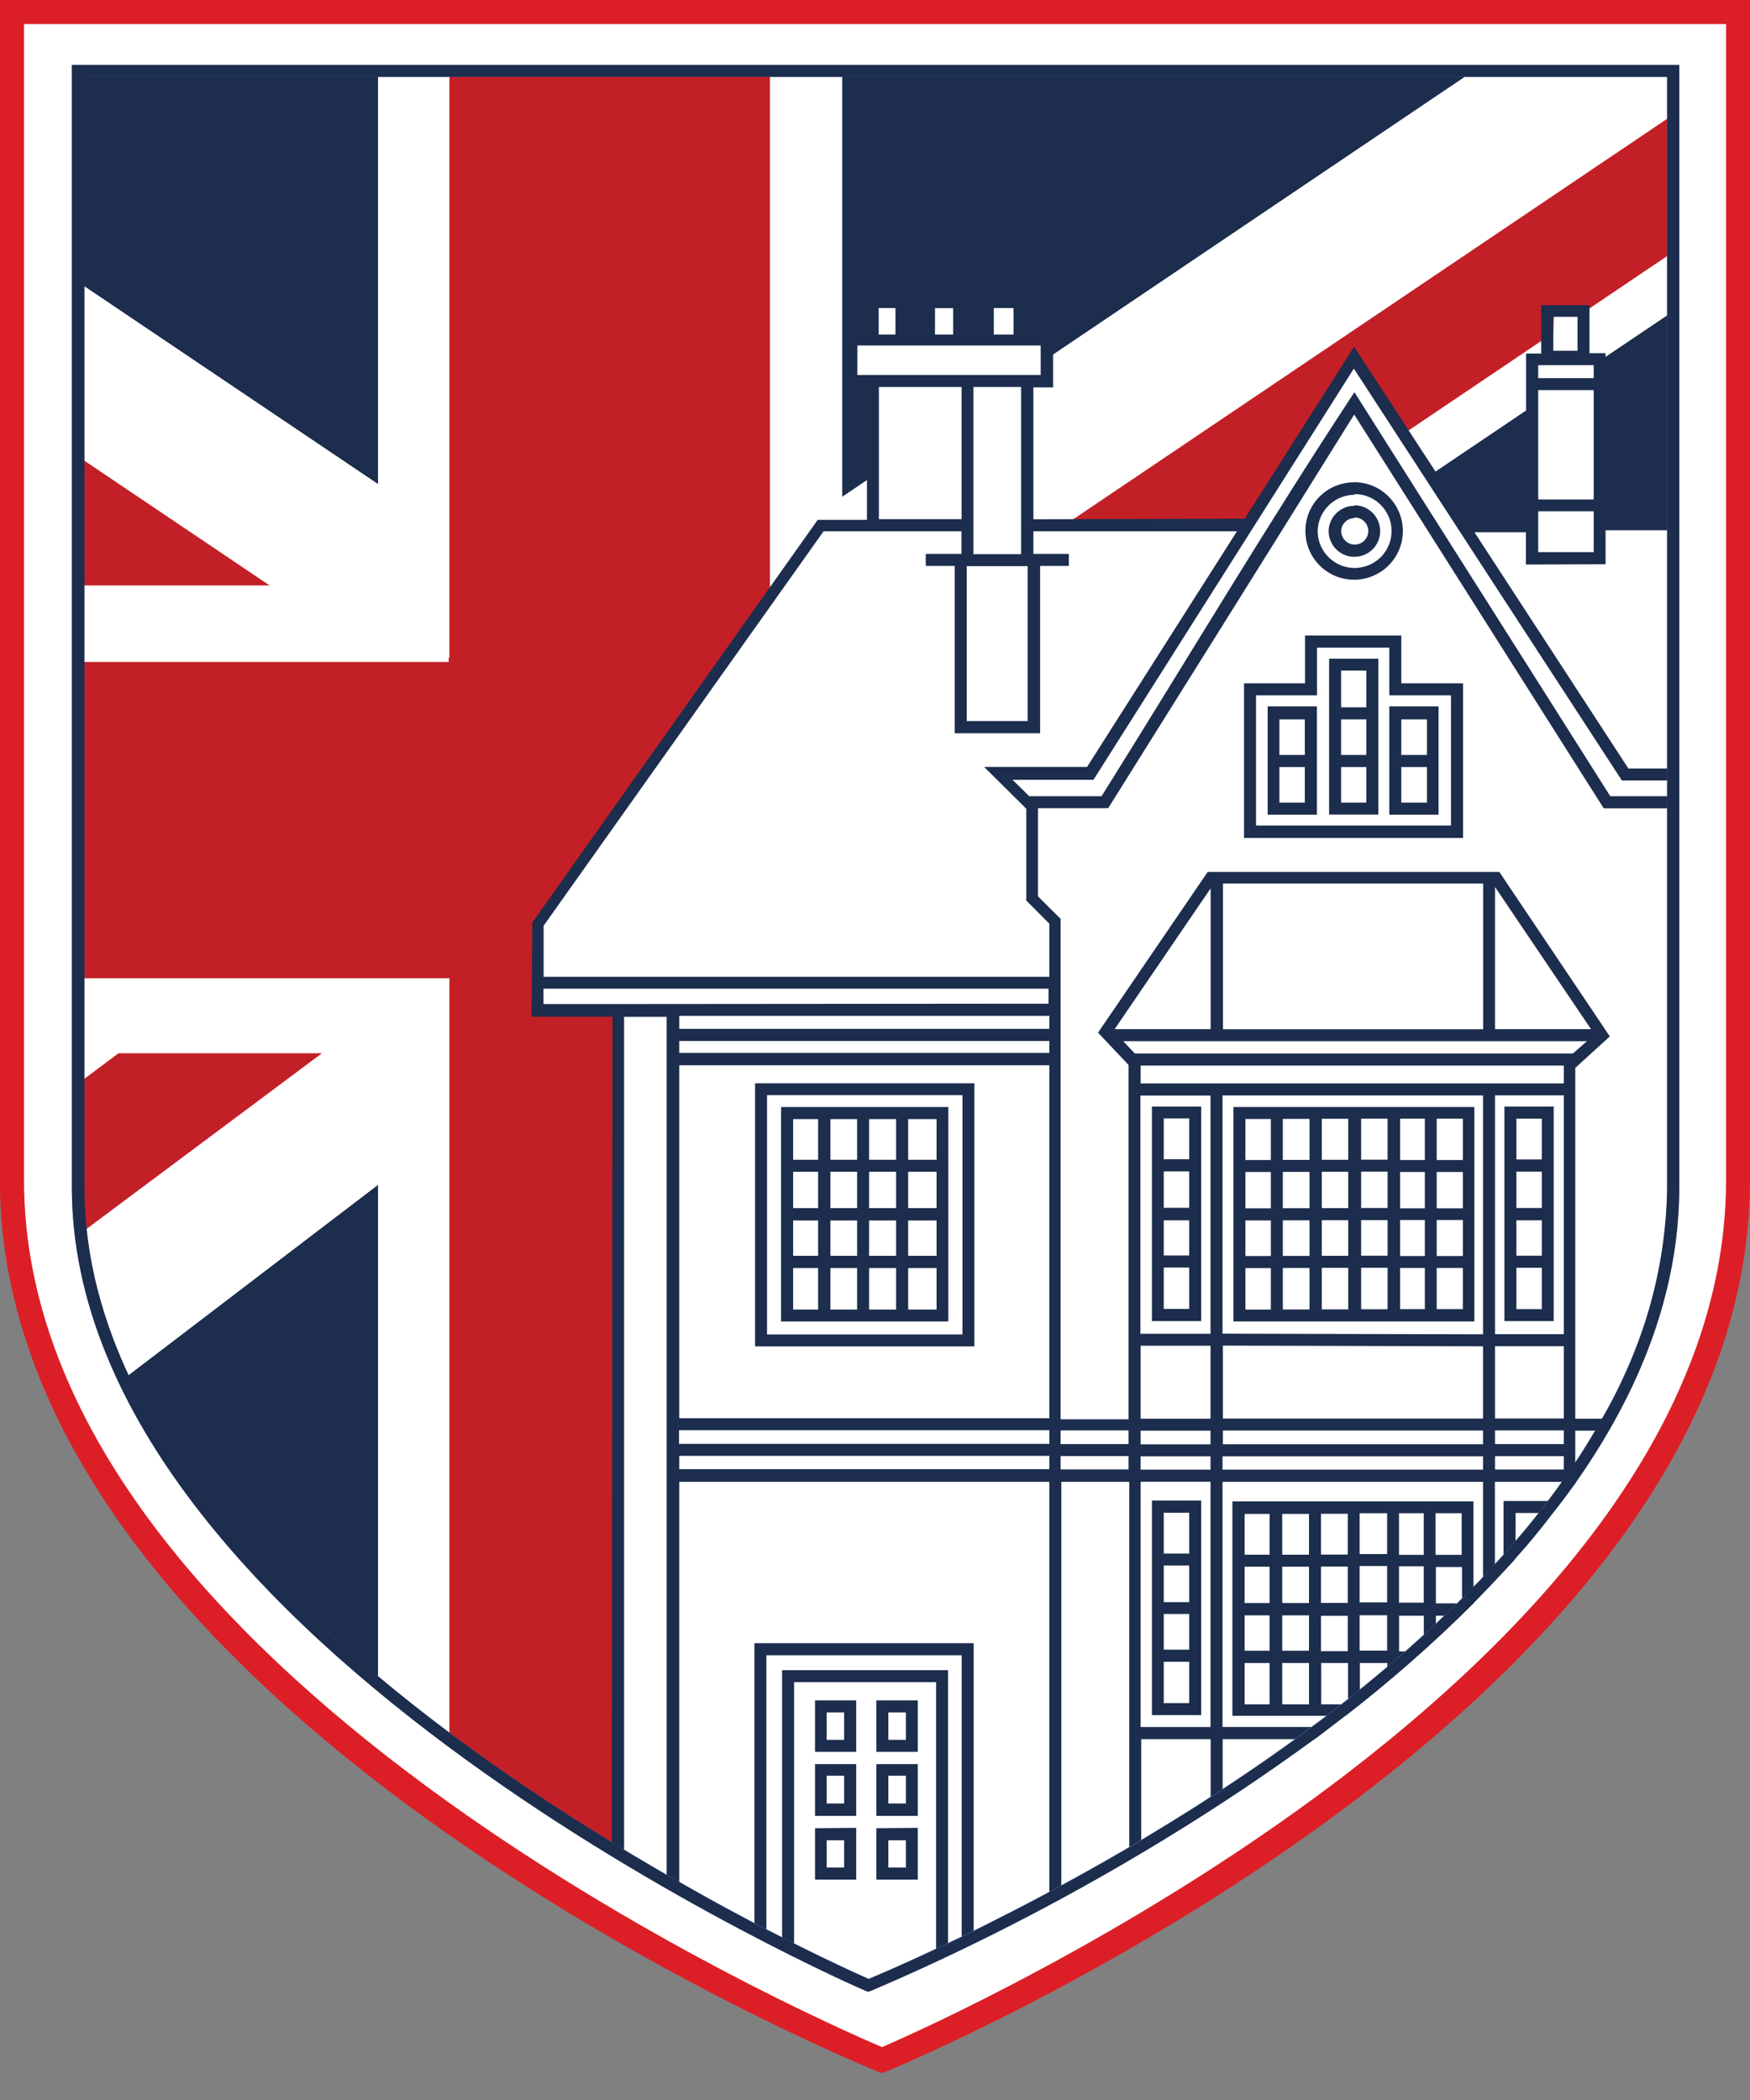
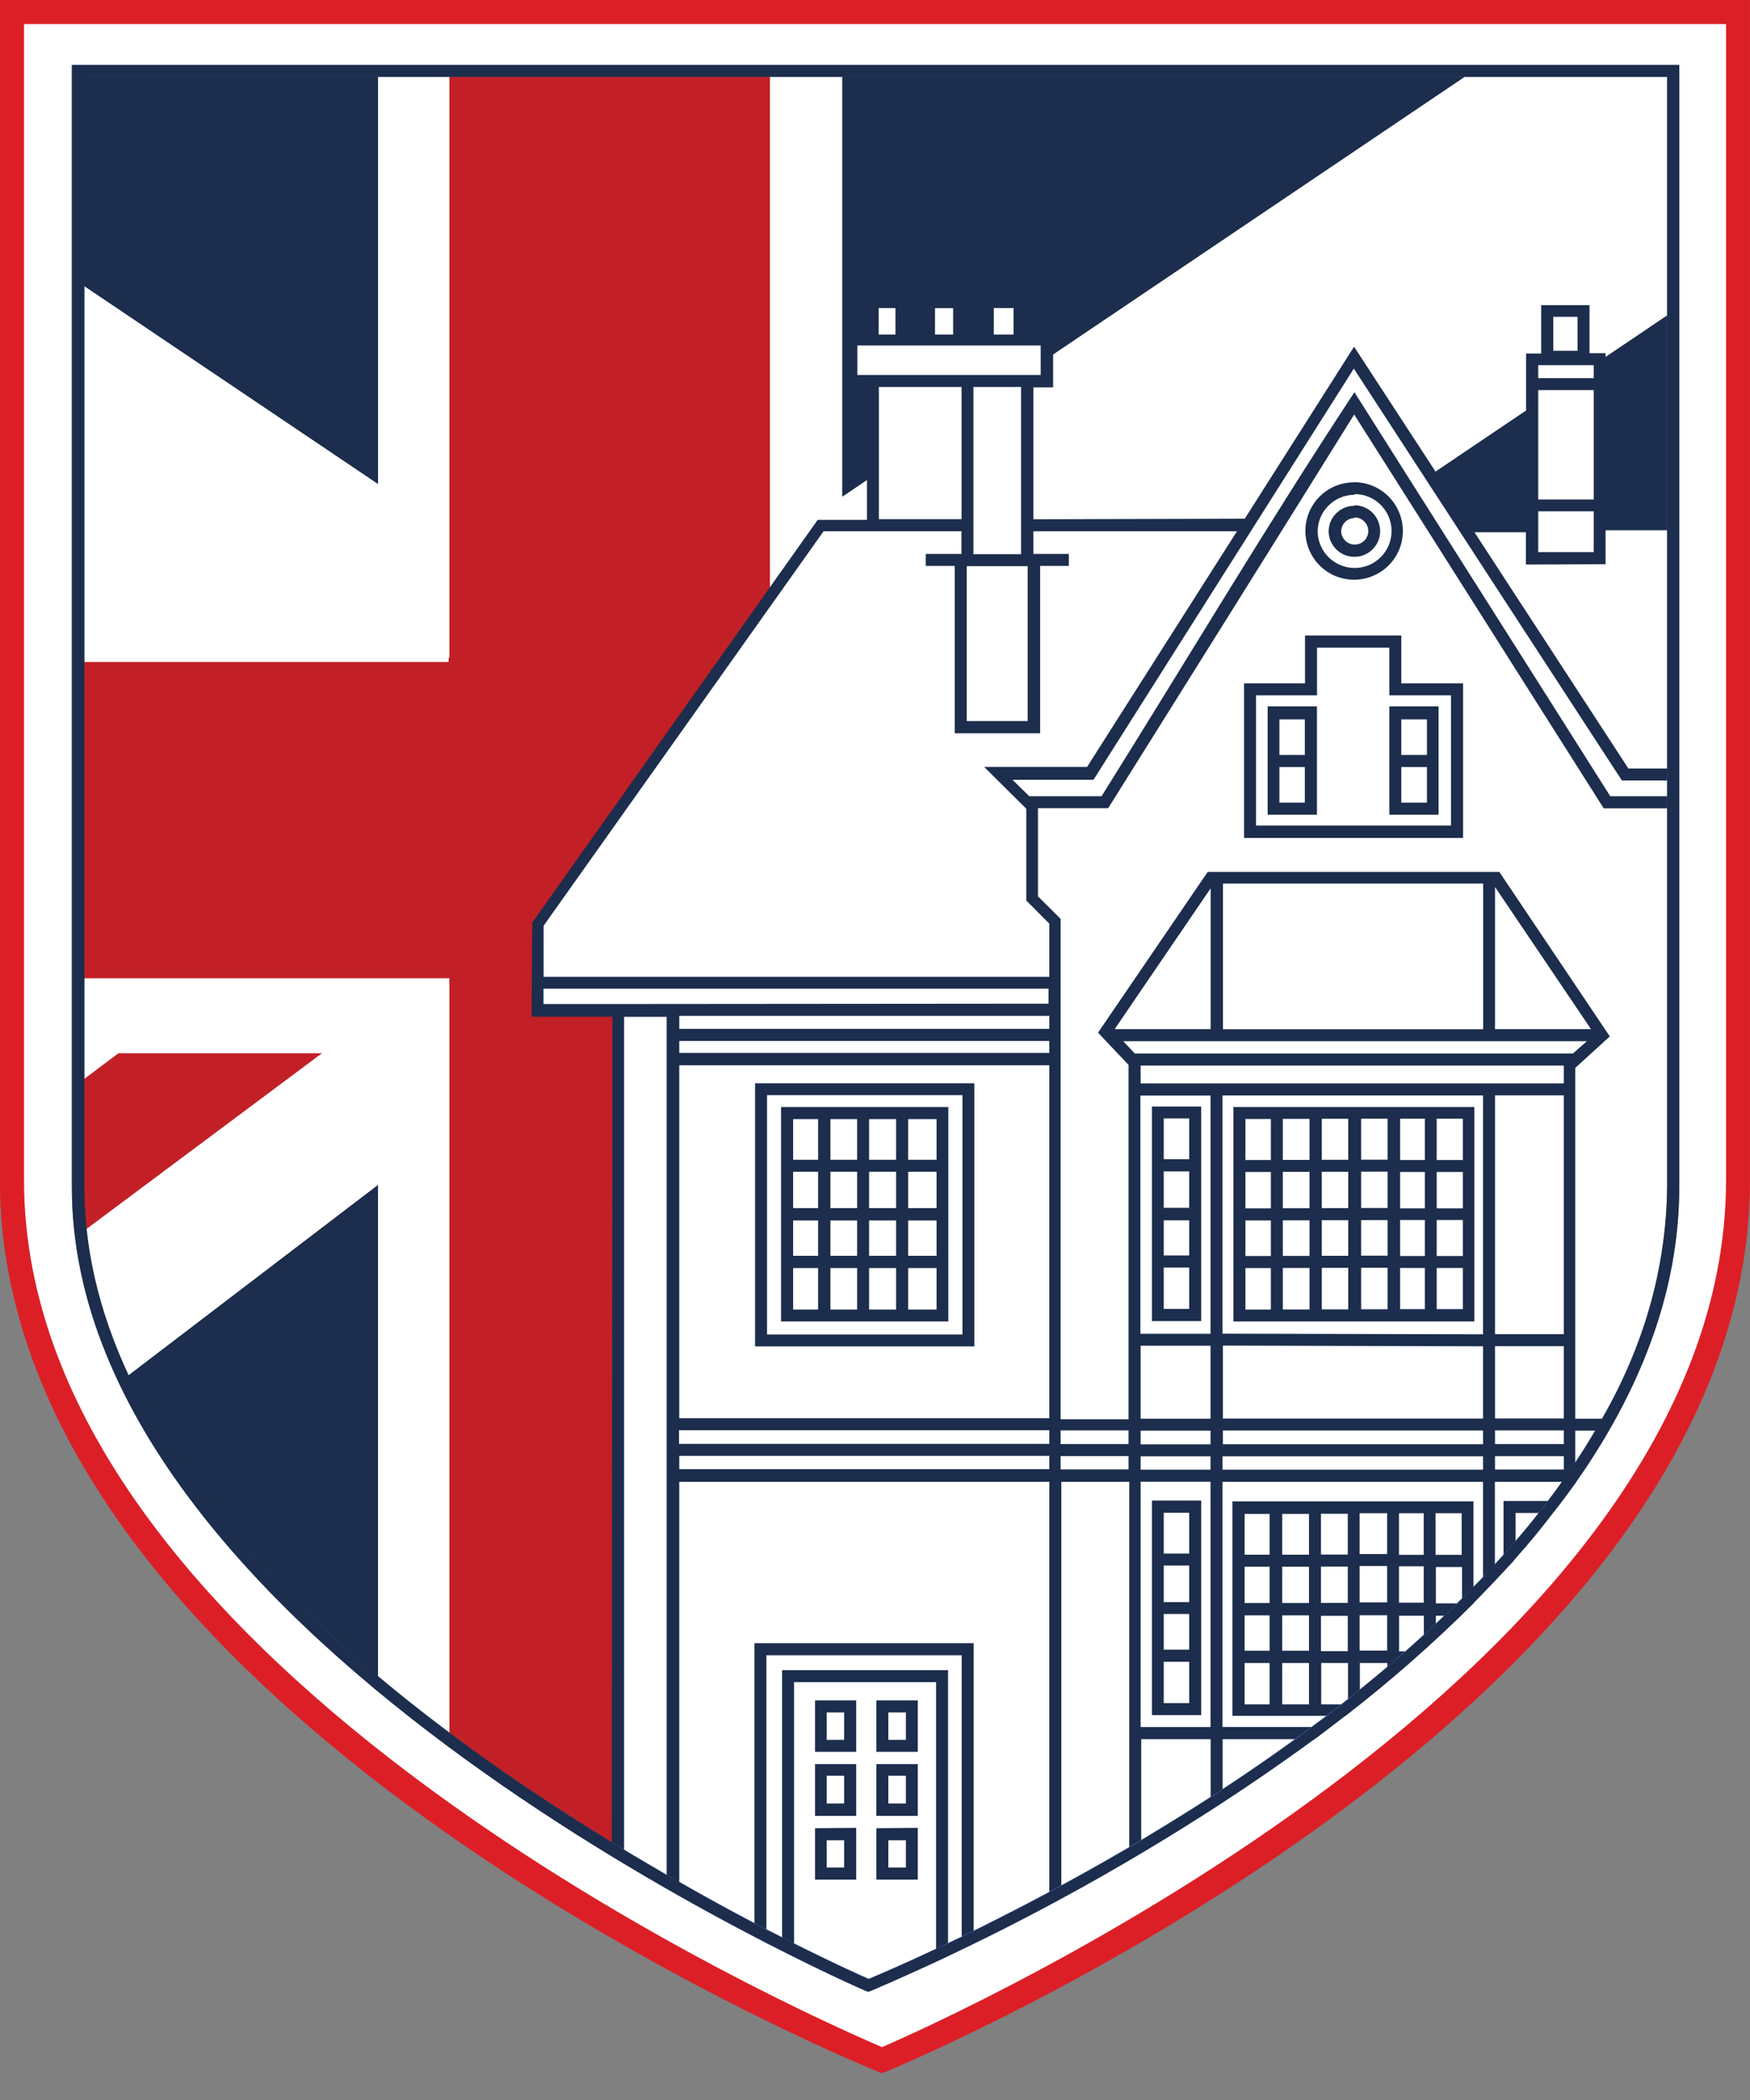
<svg xmlns="http://www.w3.org/2000/svg" width="45" height="54" viewBox="0 0 45 54" fill="none">
  <rect x="0" y="0" width="45" height="54" fill="#808080" stroke="none" />
  <g clip-path="url(#clip0_404_1302)">
    <path d="M44.692 30.349C44.692 43.846 22.676 52.977 22.676 52.977C22.676 52.977 0.305 43.846 0.305 30.349V0.308H44.692V30.349Z" fill="white" />
    <path d="M22.681 53.311L22.561 53.264C21.641 52.892 -0.003 43.898 -0.003 30.348V0H44.999V30.348C44.999 43.898 23.704 52.886 22.799 53.264L22.681 53.311V53.311ZM0.618 0.619V30.348C0.618 42.983 20.934 51.898 22.681 52.64C24.411 51.892 44.384 42.977 44.384 30.348V0.619H0.618Z" fill="#DC1F26" />
    <path d="M3.246 35.405C4.63 38.401 7.042 41.039 9.725 43.249V30.462L3.246 35.405Z" fill="#1C2D4D" />
    <path d="M43.118 15.039V7.939L32.588 15.039H43.118Z" fill="#1C2D4D" />
    <path d="M31.38 27.079L41.975 35.203C42.705 33.628 43.089 31.919 43.106 30.184V27.079H31.38V27.079Z" fill="#3B66A1" />
    <path d="M37.935 1.797H21.656V12.776L37.935 1.797Z" fill="#1C2D4D" />
    <path d="M9.725 1.797H2.026V7.267L9.725 12.453V1.797Z" fill="#1C2D4D" />
    <path d="M21.583 47.799H28.616C31.266 46.301 34.35 44.279 36.997 41.813L21.583 30.09V47.805V47.799Z" fill="#3B66A1" />
    <path d="M9.725 15.059V12.453L2.026 7.267V11.75L6.94 15.059H9.725Z" fill="white" />
    <path d="M28.959 27.079L41.36 36.469C41.591 36.053 41.802 35.634 41.993 35.203L31.381 27.079H28.959V27.079Z" fill="white" />
    <path d="M21.583 27.079V30.099L36.997 41.822C37.953 40.94 38.838 39.987 39.653 38.973L23.723 27.079H21.583V27.079Z" fill="white" />
    <path d="M23.723 27.079L39.665 38.972C40.296 38.181 40.864 37.342 41.366 36.466L28.965 27.076H23.721L23.723 27.079Z" fill="#8E2222" />
-     <path d="M2.026 11.75V15.059H6.94L2.026 11.75Z" fill="#C22026" />
    <path d="M9.725 30.462V27.079H8.288L2.144 31.658C2.319 32.957 2.692 34.221 3.246 35.405L9.725 30.462V30.462Z" fill="white" />
    <path d="M32.588 15.039L43.118 7.938V6.42L30.333 15.039H32.588V15.039Z" fill="white" />
    <path d="M2.026 27.079V27.838L3.038 27.079H2.026V27.079Z" fill="white" />
    <path d="M21.656 15.039H25.098L43.118 2.893V1.797H37.935L21.659 12.778V15.042L21.656 15.039Z" fill="white" />
    <path d="M3.052 27.079L2.04 27.838V30.175C2.043 30.67 2.081 31.166 2.149 31.658L8.285 27.079H3.052Z" fill="#C22026" />
-     <path d="M30.334 15.039L43.118 6.417V2.887L25.101 15.036L30.334 15.042V15.039Z" fill="#C22026" />
    <path d="M19.848 16.997V16.915H19.798V1.797H11.557V16.915H11.531V17.018H2.026V25.156H11.557V44.677C14.11 46.524 16.822 48.148 19.654 49.532V24.845L43.127 25.062V16.997H19.848V16.997Z" fill="#C22026" />
    <path d="M21.582 27.079H43.118V25.258H19.771V47.799H21.579V27.079H21.582Z" fill="white" />
    <path d="M11.534 16.915V1.797H9.725V15.059H2.026V17.018H11.534V16.915V16.915Z" fill="white" />
    <path d="M8.285 27.079H9.722V43.276C10.317 43.766 10.921 44.237 11.531 44.686V25.258H2.026V27.079H8.285V27.079Z" fill="white" />
    <path d="M43.118 16.997V15.039H21.656V1.797H19.847V16.997H43.115H43.118Z" fill="white" />
    <path d="M43.33 13.635H41.193V9.237H40.574V8.123H39.956L39.923 9.237H39.39V13.614H37.587L34.755 9.147L32.043 13.576L26.282 13.55V9.897H26.933V8.812H26.063V7.921H25.555V8.812H23.026V7.921H22.595V8.812H21.882V9.897H22.568V13.529H21.094L13.832 23.963L13.815 25.989L15.996 26.009L15.878 47.621L15.723 48.442C15.723 48.442 20.428 52.625 23.653 51.731C33.952 48.896 43.582 33.294 43.582 33.294L43.33 13.623L43.324 13.632L43.33 13.635Z" fill="white" />
    <path d="M24.509 7.924H24.043V8.707H24.509V7.924Z" fill="white" />
    <path d="M41.286 14.508V13.617H43.11V13.309H41.286V9.082H40.873V7.848H39.63V9.091H39.243V13.321H37.692L34.819 8.915L32.008 13.338L26.573 13.353V9.961H27.08V8.604H21.735V9.97H22.293V13.368H21.026L13.688 23.722L13.668 26.144H15.749L15.732 47.368V47.635H16.048V26.147H17.142V48.535H17.467V38.105H26.983V48.705H27.291V38.105H29.038V47.577H29.346V44.721H31.131V46.272H31.439V44.721H33.799L33.887 44.66V44.408H31.436V38.105H38.135V40.635H38.44V38.105H40.21V38.175H40.462C40.48 38.157 40.495 38.134 40.507 38.111V36.788H41.266V36.481H40.507V27.46L41.395 26.651L38.554 22.421H31.055L28.235 26.554L29.02 27.384V36.495H27.273V23.628L26.69 23.048V20.782H28.496C30.642 17.355 32.735 14.013 34.822 10.659L41.193 20.714L41.239 20.785H43.025V20.474H41.407C39.167 16.93 37.041 13.588 34.828 10.085C32.55 13.547 30.58 16.871 28.326 20.474H26.467L26.036 20.052H28.118C30.372 16.487 32.568 13.025 34.813 9.478C37.144 13.063 39.322 16.414 41.706 20.07H43.069V19.762H41.873L37.915 13.687H39.237V14.517L41.286 14.508V14.508ZM39.941 8.147H40.565V9.02H39.941V8.147ZM39.554 9.39H40.981V9.724H39.554V9.39ZM39.554 10.032H40.981V12.843H39.554V10.032ZM39.554 13.148H40.981V14.197H39.554V13.148ZM29.331 44.41V38.102H31.128V44.41H29.331ZM31.128 34.604V36.481H29.331V34.604H31.128ZM29.325 34.297V28.172H31.128V34.297H29.325ZM31.128 36.788V37.14H29.331V36.788H31.128ZM31.128 37.448V37.791H29.331V37.448H31.128V37.448ZM31.436 37.791V37.448H38.135V37.791H31.436V37.791ZM38.135 34.619V36.478H31.445V34.601L38.144 34.619H38.135ZM31.436 34.294V28.169H38.135V34.311L31.436 34.294ZM38.135 36.785V37.137H31.445V36.785H38.135ZM29.331 27.859V27.401H40.213V27.859H29.331ZM38.443 36.475V34.616H40.213V36.475H38.443ZM40.213 36.782V37.134H38.443V36.782H40.213ZM38.443 34.308V28.166H40.213V34.308H38.443ZM38.443 37.788V37.445H40.213V37.788H38.443ZM38.443 22.808L40.911 26.463H38.443V22.808ZM31.439 22.72H38.138V26.466H31.448V22.72H31.439V22.72ZM31.131 22.843V26.463H28.663L31.131 22.843ZM28.877 26.774H40.806L40.445 27.091H29.182L28.883 26.774H28.874H28.877ZM27.273 36.782H29.02V37.134H27.273V36.782ZM27.273 37.442H29.02V37.785H27.273V37.442ZM22.046 9.642V8.883H26.76V9.642H22.046ZM26.256 14.25H25.031V9.95H26.256V14.25ZM26.426 14.558V18.542H24.858V14.558H26.426ZM24.726 9.95V13.35H22.6V9.95H24.726ZM16.054 25.818H13.976V25.423H26.962V25.809L16.054 25.818V25.818ZM17.467 36.469V27.393H26.983V36.469H17.461H17.467ZM26.983 36.777V37.128H17.461V36.777H26.977H26.983ZM17.467 27.076V26.768H26.983V27.076H17.461H17.467ZM17.467 26.457V26.123H26.983V26.457H17.461H17.467ZM17.467 37.779V37.436H26.983V37.779H17.461H17.467ZM26.983 23.743V25.118H13.979V23.804L21.178 13.661H24.723V14.244H23.805V14.552H24.55V18.856H26.746V14.552H27.484V14.244H26.573V13.661H31.808L27.953 19.721H25.306L26.391 20.797V23.157L26.971 23.74H26.977L26.983 23.743Z" fill="#1C2D4D" />
    <path d="M20.111 50.057H20.419V43.255H24.071V50.186H24.379V42.948H20.111V50.057Z" fill="#1C2D4D" />
    <path d="M20.084 28.466V33.98H24.385V28.466H20.084ZM21.037 33.675H20.395V32.608H21.037V33.675ZM21.037 32.292H20.395V31.383H21.037V32.292ZM21.037 31.066H20.395V30.131H21.037V31.066ZM21.037 29.823H20.395V28.777H21.037V29.823ZM22.049 33.675H21.354V32.608H22.04V33.675H22.049ZM22.049 32.292H21.354V31.383H22.04V32.298L22.049 32.289V32.292ZM22.049 31.066H21.354V30.131H22.04V31.066H22.049ZM22.049 29.823H21.354V28.777H22.04V29.823H22.049ZM23.06 33.675H22.348V32.608H23.043V33.675H23.057H23.06ZM23.06 32.292H22.348V31.383H23.043V32.298L23.057 32.289L23.06 32.292ZM23.06 31.066H22.348V30.131H23.043V31.066H23.057H23.06ZM23.06 29.823H22.348V28.777H23.043V29.823H23.057H23.06ZM24.101 33.675H23.353V32.608H24.083V33.675H24.098H24.101ZM24.101 32.292H23.353V31.383H24.083V32.298L24.098 32.289L24.101 32.292ZM24.101 31.066H23.353V30.131H24.083V31.066H24.098H24.101ZM24.101 29.823H23.353V28.777H24.083V29.823H24.098H24.101Z" fill="#1C2D4D" />
    <path d="M19.416 27.856V34.622H25.054V27.856H19.416ZM24.749 34.315H19.724V28.161H24.749V34.315Z" fill="#1C2D4D" />
    <path d="M36.033 17.572V16.341H33.558V17.572H31.99V21.547H37.622V17.572H36.036H36.033ZM37.311 21.228H32.298V17.88H33.866V16.654H35.725V17.88H37.311V21.228V21.228Z" fill="#1C2D4D" />
    <path d="M19.399 49.65H19.707V42.564H24.729V49.799H25.036V42.253H19.399V49.65Z" fill="#1C2D4D" />
    <path d="M31.717 28.466V33.98H37.912V28.466H31.717ZM32.679 33.675H32.025V32.608H32.679V33.675ZM32.679 32.298H32.025V31.383H32.679V32.298ZM32.679 31.072H32.025V30.137H32.679V31.072ZM32.679 29.829H32.025V28.774H32.679V29.829ZM33.673 33.672H32.987V32.605H33.673V33.672ZM33.673 32.295H32.987V31.38H33.673V32.295ZM33.673 31.069H32.987V30.134H33.673V31.069ZM33.673 29.826H32.987V28.771H33.673V29.826ZM34.684 33.67H33.989V32.602H34.669V33.67H34.684V33.67ZM34.684 32.292H33.989V31.377H34.669V32.292H34.684V32.292ZM34.684 31.066H33.989V30.131H34.669V31.066H34.684V31.066ZM34.684 29.823H33.989V28.768H34.669V29.823H34.684V29.823ZM35.696 33.667H35.001V32.6H35.681V33.667H35.696V33.667ZM35.696 32.289H35.001V31.374H35.681V32.289H35.696V32.289ZM35.696 31.063H35.001V30.128H35.681V31.063H35.696V31.063ZM35.696 29.82H35.001V28.765H35.681V29.82H35.696V29.82ZM36.639 33.664H36.003V32.605H36.639V33.664ZM36.639 32.298H36.003V31.371H36.639V32.298ZM36.639 31.072H36.003V30.137H36.639V31.072ZM36.639 29.829H36.003V28.765H36.639V29.829ZM37.616 33.664H36.944V32.605H37.616V33.664ZM37.616 32.298H36.944V31.371H37.616V32.298ZM37.616 31.072H36.944V30.137H37.616V31.072ZM37.616 29.829H36.944V28.765H37.616V29.829Z" fill="#1C2D4D" />
    <path d="M29.621 28.454V33.971H30.887V28.454H29.621V28.454ZM30.579 33.658H29.925V32.594H30.579V33.658ZM30.579 32.283H29.925V31.38H30.579V32.283ZM30.579 31.058H29.925V30.122H30.579V31.058ZM30.579 29.809H29.925V28.759H30.579V29.809Z" fill="#1C2D4D" />
-     <path d="M38.685 28.454V33.971H39.952V28.454H38.685ZM39.647 33.664H38.993V32.6H39.647V33.664ZM39.647 32.289H38.993V31.38H39.647V32.289ZM39.647 31.063H38.993V30.128H39.647V31.063ZM39.647 29.814H38.993V28.765H39.647V29.814Z" fill="#1C2D4D" />
    <path d="M32.597 18.164V20.949H33.864V18.164H32.597V18.164ZM33.559 20.639H32.899V19.724H33.553V20.639H33.562H33.559ZM33.559 19.413H32.899V18.498H33.553V19.413H33.562H33.559Z" fill="#1C2D4D" />
    <path d="M22.535 43.725V45.047H23.6V43.725H22.535ZM23.295 44.739H22.843V44.035H23.295V44.742V44.739Z" fill="#1C2D4D" />
    <path d="M22.535 45.363V46.694H23.6V45.363H22.535ZM23.295 46.375H22.843V45.662H23.295V46.375Z" fill="#1C2D4D" />
    <path d="M22.535 47.011V48.333H23.6V47.002L22.535 47.011ZM23.295 48.022H22.843V47.321H23.295V48.022Z" fill="#1C2D4D" />
    <path d="M20.958 43.725V45.047H22.017V43.725H20.958ZM21.718 44.739H21.257V44.035H21.706V44.742H21.718V44.739Z" fill="#1C2D4D" />
    <path d="M20.958 45.363V46.694H22.017V45.363H20.958ZM21.718 46.375H21.257V45.662H21.706V46.375H21.718V46.375Z" fill="#1C2D4D" />
    <path d="M20.958 47.011V48.333H22.017V47.002L20.958 47.011ZM21.718 48.022H21.257V47.321H21.706V48.034L21.718 48.022V48.022Z" fill="#1C2D4D" />
    <path d="M29.621 38.585V44.103H30.887V38.585H29.621V38.585ZM30.579 43.795H29.925V42.731H30.579V43.795ZM30.579 42.42H29.925V41.502H30.579V42.417V42.42ZM30.579 41.197H29.925V40.257H30.579V41.197ZM30.579 39.949H29.925V38.899H30.579V39.949Z" fill="#1C2D4D" />
-     <path d="M34.177 16.939V20.946H35.443V16.939H34.177V16.939ZM35.135 20.639H34.485V19.724H35.135V20.639ZM35.135 19.413H34.485V18.498H35.135V19.413ZM35.135 18.188H34.485V17.244H35.135V18.188Z" fill="#1C2D4D" />
    <path d="M35.725 18.164V20.949H36.992V18.164H35.725V18.164ZM36.687 20.639H36.033V19.724H36.693V20.639H36.684H36.687ZM36.687 19.413H36.033V18.498H36.693V19.413H36.684H36.687Z" fill="#1C2D4D" />
    <path d="M31.69 38.606V44.121H34.599C35.754 43.227 36.853 42.262 37.888 41.23V38.606H31.69V38.606ZM36.914 38.911H37.586V39.981H36.914V38.911V38.911ZM35.974 38.911H36.61V39.981H35.974V38.911ZM35.974 40.277H36.61V41.212H35.974V40.277ZM34.962 38.911H35.669V39.961H34.962V38.911ZM34.962 40.269H35.669V41.204H34.962V40.269ZM34.962 41.535H35.669V42.444H34.962V41.535ZM33.968 38.926H34.657V39.975H33.968V38.926ZM33.968 40.283H34.657V41.218H33.968V40.283ZM33.968 41.55H34.657V42.458H33.968V41.55ZM32.655 43.827H32.004V42.763H32.646V43.827H32.655ZM32.655 42.447H32.004V41.538H32.646V42.447H32.655ZM32.655 41.221H32.004V40.286H32.646V41.221H32.655ZM32.655 39.978H32.004V38.929H32.646V39.978H32.655ZM33.666 43.827H32.971V42.763H33.66V43.827H33.669H33.666ZM33.666 42.447H32.971V41.538H33.66V42.447H33.669H33.666ZM33.666 41.221H32.971V40.286H33.66V41.221H33.669H33.666ZM33.666 39.978H32.971V38.929H33.66V39.978H33.669H33.666ZM34.61 43.827H33.974V42.763H34.663V43.775H34.672C34.651 43.795 34.628 43.813 34.602 43.827H34.61ZM35.675 42.948C35.375 43.2 35.147 43.388 34.968 43.537V42.763H35.675V42.948ZM36.618 42.127C36.501 42.233 36.366 42.347 36.228 42.482V42.464H35.976V41.547H36.613V42.13H36.621L36.618 42.127ZM36.923 41.855V41.547H37.261L36.923 41.855ZM37.595 41.204L37.568 41.23H36.923V40.295H37.595V41.204Z" fill="#1C2D4D" />
    <path d="M39.928 38.597V38.905H38.972V40.066C38.946 40.101 38.92 40.13 38.893 40.166H38.662V38.597H39.928V38.597Z" fill="#1C2D4D" />
    <path d="M22.333 51.221L22.271 51.195C22.069 51.107 1.85 42.309 1.85 30.527V1.669H43.176V30.518C43.176 42.711 22.596 51.101 22.388 51.186L22.33 51.213V51.221H22.333ZM2.157 1.976V30.527C2.157 41.796 21.137 50.354 22.336 50.884C23.564 50.377 42.868 42.189 42.868 30.527V1.976H2.157Z" fill="#4A639F" />
    <path d="M1.847 1.671V30.52C1.847 42.308 22.069 51.121 22.268 51.197L22.33 51.215L22.391 51.197C26.425 49.47 30.251 47.298 33.801 44.721L33.889 44.66C34.127 44.484 34.358 44.299 34.596 44.12C35.751 43.226 36.85 42.261 37.885 41.23C38.228 40.878 38.562 40.526 38.896 40.165C38.923 40.13 38.949 40.101 38.975 40.066C39.312 39.696 39.629 39.306 39.928 38.905C40.13 38.667 40.306 38.418 40.485 38.175C40.503 38.157 40.517 38.134 40.529 38.11C42.142 35.812 43.182 33.264 43.182 30.517V1.671H1.847ZM42.871 30.52C42.839 32.617 42.262 34.669 41.197 36.474C41.145 36.58 41.08 36.677 41.022 36.782C40.863 37.049 40.705 37.31 40.529 37.574C40.415 37.75 40.292 37.917 40.169 38.096C40.045 38.274 39.931 38.43 39.799 38.603C39.729 38.711 39.65 38.814 39.562 38.911C39.377 39.163 39.184 39.386 38.978 39.623C38.876 39.737 38.776 39.86 38.67 39.975C38.565 40.089 38.533 40.133 38.451 40.212C38.368 40.291 38.248 40.432 38.146 40.549C38.043 40.667 37.987 40.717 37.894 40.801C37.8 40.886 37.691 41.016 37.586 41.121C37.548 41.147 37.515 41.18 37.489 41.218C37.375 41.323 37.269 41.432 37.155 41.534C37.041 41.637 36.996 41.687 36.914 41.766L36.609 42.047C36.457 42.182 36.308 42.32 36.158 42.455C36.009 42.59 35.824 42.736 35.666 42.877C35.428 43.071 35.197 43.264 34.959 43.46C34.856 43.54 34.757 43.619 34.654 43.713C34.601 43.748 34.554 43.792 34.505 43.827C34.37 43.932 34.238 44.029 34.106 44.135C33.974 44.24 33.839 44.328 33.719 44.425L33.303 44.733C32.684 45.184 32.06 45.606 31.444 46.011C31.341 46.081 31.242 46.143 31.136 46.213C30.529 46.609 29.923 46.972 29.333 47.333C29.228 47.395 29.131 47.456 29.026 47.518C28.416 47.87 27.835 48.195 27.278 48.497C27.176 48.559 27.067 48.611 26.971 48.664C26.267 49.042 25.613 49.368 25.041 49.658C24.936 49.705 24.828 49.758 24.734 49.81C24.613 49.86 24.496 49.916 24.382 49.977C24.276 50.021 24.171 50.074 24.074 50.115C23.148 50.549 22.532 50.81 22.338 50.892C22.136 50.804 21.442 50.493 20.424 49.983C20.328 49.931 20.222 49.878 20.119 49.825C20.017 49.772 19.867 49.693 19.712 49.623L19.407 49.464C18.815 49.157 18.164 48.793 17.457 48.388C17.361 48.336 17.255 48.283 17.15 48.221C16.798 48.007 16.428 47.799 16.05 47.568C15.945 47.506 15.836 47.444 15.734 47.374C9.838 43.771 2.172 37.7 2.172 30.538V1.975H42.871V30.52Z" fill="#1C2D4D" />
    <path fill-rule="evenodd" clip-rule="evenodd" d="M34.833 12.4C35.525 12.406 36.079 12.975 36.073 13.667C36.068 14.359 35.499 14.913 34.807 14.907C34.118 14.901 33.567 14.341 33.567 13.652C33.567 12.96 34.13 12.4 34.822 12.403C34.825 12.403 34.828 12.403 34.83 12.403L34.833 12.4ZM34.833 12.705C35.358 12.705 35.783 13.13 35.783 13.655C35.783 14.18 35.358 14.605 34.833 14.605C34.315 14.605 33.892 14.189 33.883 13.67C33.883 13.148 34.309 12.723 34.833 12.723V12.708V12.705ZM34.833 12.993C35.2 12.996 35.493 13.297 35.49 13.664C35.487 14.03 35.185 14.324 34.819 14.318C34.461 14.315 34.171 14.025 34.165 13.667C34.165 13.303 34.461 13.007 34.825 13.007L34.833 12.993V12.993ZM34.833 13.306C35.027 13.306 35.182 13.462 35.185 13.652C35.185 13.846 35.03 14.001 34.839 14.004C34.652 14.004 34.496 13.857 34.487 13.667C34.487 13.476 34.643 13.321 34.833 13.321V13.306V13.306Z" fill="#1C2D4D" />
  </g>
  <defs>
    <clipPath id="clip0_404_1302">
      <rect width="45" height="53.311" fill="white" />
    </clipPath>
  </defs>
</svg>